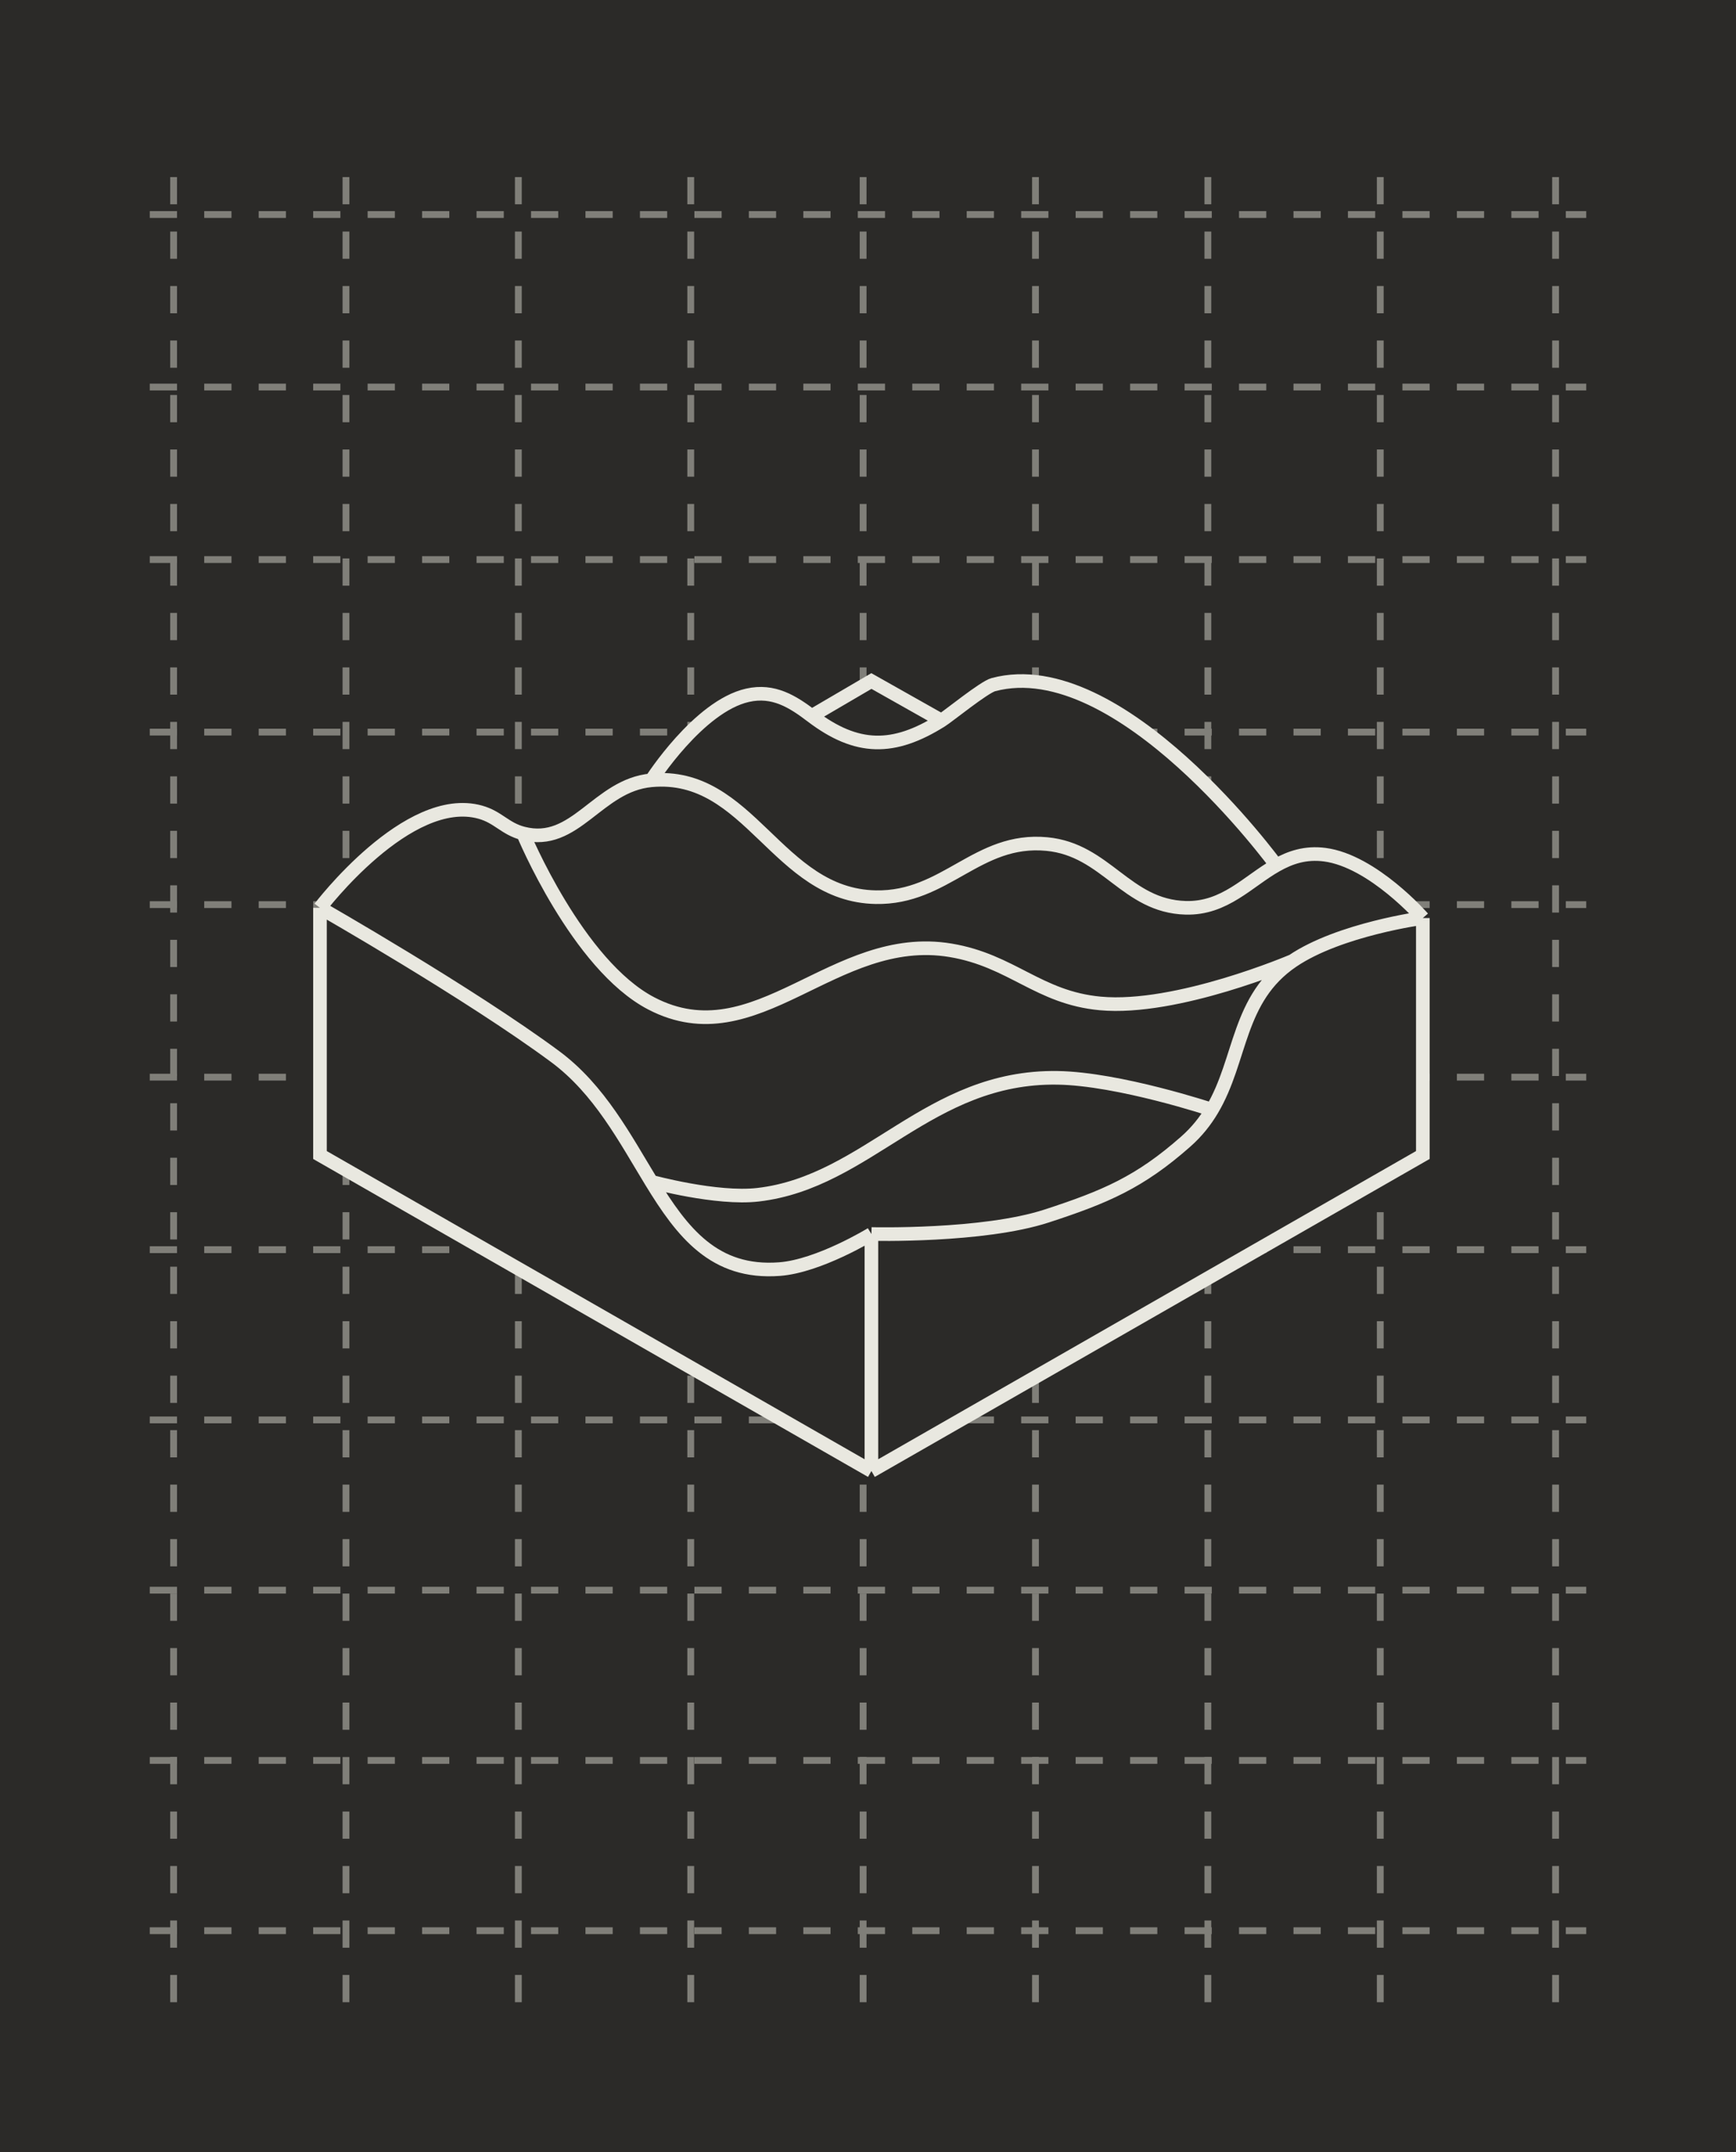
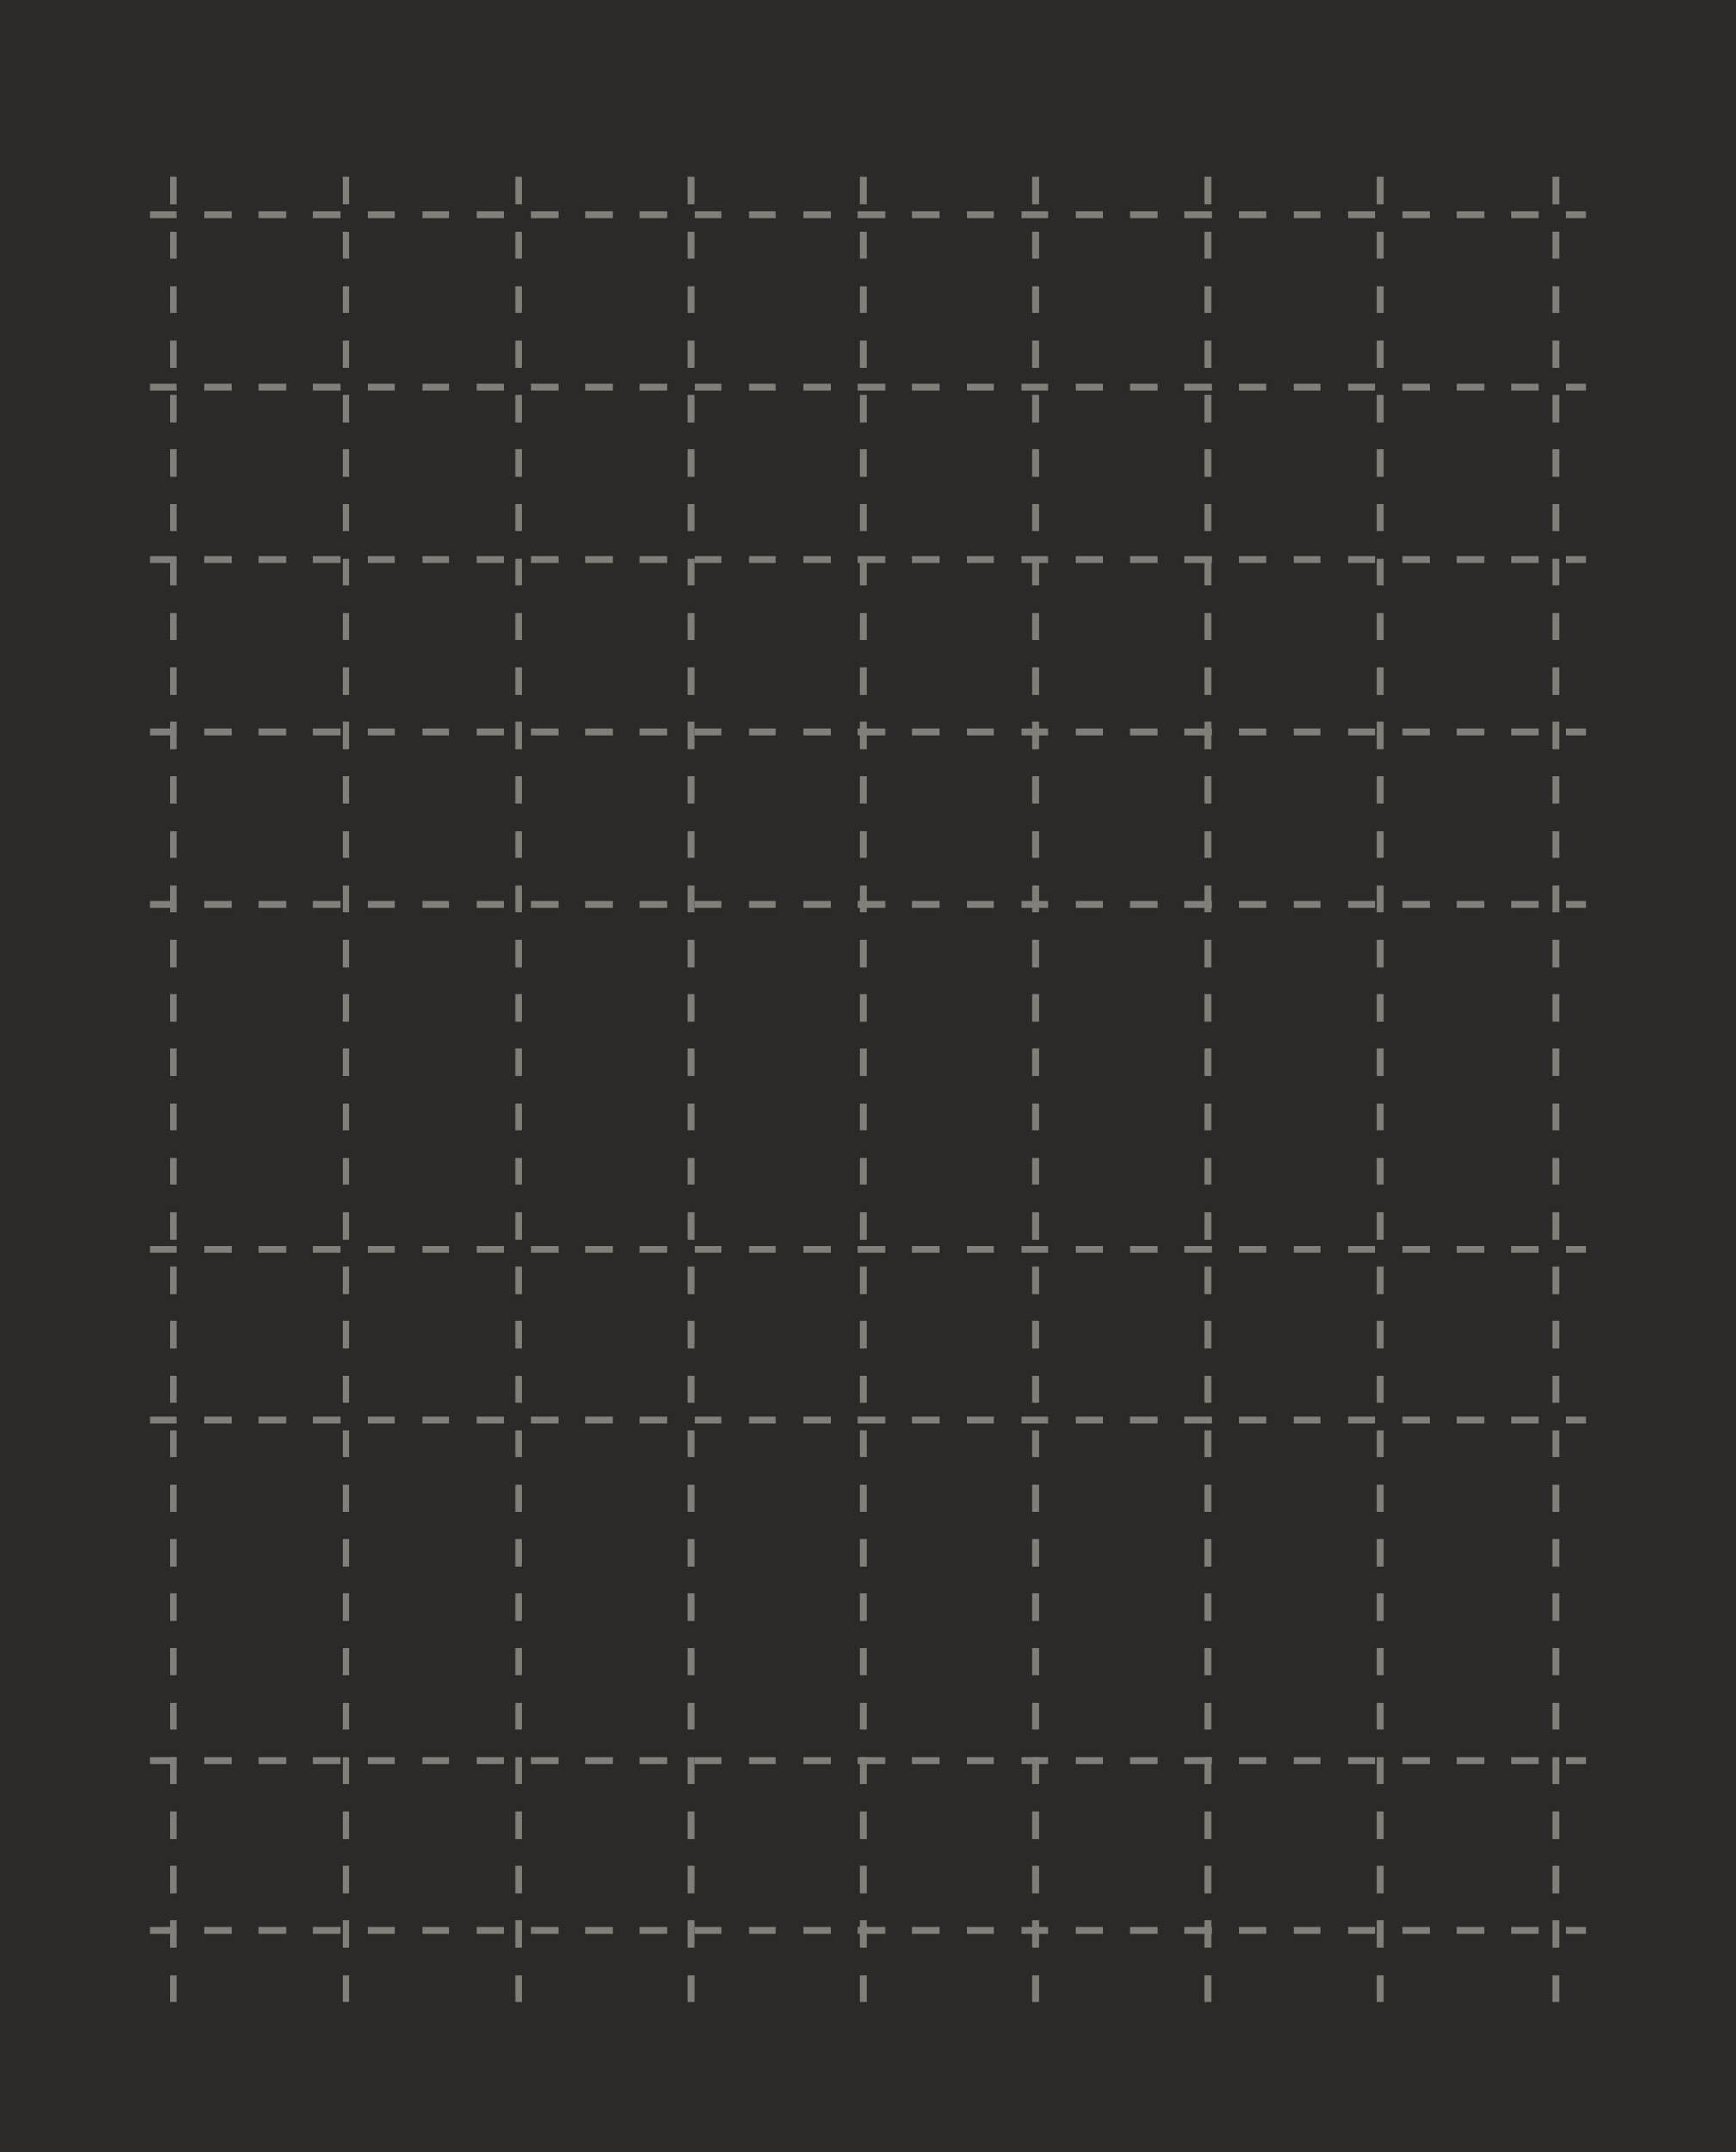
<svg xmlns="http://www.w3.org/2000/svg" width="255" height="316" viewBox="0 0 255 316" fill="none">
  <rect width="255" height="316" fill="#2B2A28" />
  <line x1="25.5" y1="294" x2="25.5" y2="22" stroke="#807F79" stroke-dasharray="4 4" />
  <line x1="101.462" y1="294" x2="101.462" y2="22" stroke="#807F79" stroke-dasharray="4 4" />
  <line x1="177.424" y1="294" x2="177.424" y2="22" stroke="#807F79" stroke-dasharray="4 4" />
  <line x1="228.5" y1="294" x2="228.5" y2="22" stroke="#807F79" stroke-dasharray="4 4" />
  <line x1="50.821" y1="294" x2="50.821" y2="22" stroke="#807F79" stroke-dasharray="4 4" />
  <line x1="126.783" y1="294" x2="126.783" y2="22" stroke="#807F79" stroke-dasharray="4 4" />
  <line x1="202.745" y1="294" x2="202.745" y2="22" stroke="#807F79" stroke-dasharray="4 4" />
  <line x1="76.141" y1="294" x2="76.141" y2="22" stroke="#807F79" stroke-dasharray="4 4" />
  <line x1="152.103" y1="294" x2="152.103" y2="22" stroke="#807F79" stroke-dasharray="4 4" />
-   <line x1="22" y1="158.166" x2="233" y2="158.166" stroke="#807F79" stroke-dasharray="4 4" />
  <line x1="22" y1="132.833" x2="233" y2="132.833" stroke="#807F79" stroke-dasharray="4 4" />
  <line x1="22" y1="183.5" x2="233" y2="183.5" stroke="#807F79" stroke-dasharray="4 4" />
  <line x1="22" y1="208.5" x2="233" y2="208.5" stroke="#807F79" stroke-dasharray="4 4" />
-   <line x1="22" y1="233.5" x2="233" y2="233.5" stroke="#807F79" stroke-dasharray="4 4" />
  <line x1="22" y1="258.5" x2="233" y2="258.5" stroke="#807F79" stroke-dasharray="4 4" />
  <line x1="22" y1="283.5" x2="233" y2="283.5" stroke="#807F79" stroke-dasharray="4 4" />
  <line x1="22" y1="107.499" x2="233" y2="107.499" stroke="#807F79" stroke-dasharray="4 4" />
  <line x1="22" y1="82.166" x2="233" y2="82.166" stroke="#807F79" stroke-dasharray="4 4" />
  <line x1="22" y1="56.834" x2="233" y2="56.834" stroke="#807F79" stroke-dasharray="4 4" />
  <line x1="22" y1="31.5" x2="233" y2="31.5" stroke="#807F79" stroke-dasharray="4 4" />
-   <path d="M47 169.6V133.301C47 133.301 59.91 116.283 70.551 119.258C73.191 119.995 74.177 121.693 76.831 122.378C84.546 124.37 87.735 115.305 95.672 114.577C95.672 114.577 102.603 103.723 109.802 102.093C113.628 101.227 116.459 103.035 119.223 105.136L128 100L138.286 105.8C139.322 105.149 144.555 100.895 145.913 100.533C164.541 95.559 187.472 127.059 187.472 127.059C189.535 125.892 191.783 125.136 194.585 125.499C201.675 126.419 209 134.8 209 134.8V169.6L128 216L47 169.6Z" fill="#2B2A28" />
-   <path d="M47 133.301V169.6L128 216M47 133.301C47 133.301 68.975 145.845 81.541 155.146C88.077 159.984 91.824 167.225 95.672 173.522M47 133.301C47 133.301 59.91 116.283 70.551 119.258C73.191 119.995 74.177 121.693 76.831 122.378M128 216L209 169.6V134.8M128 216V181.2M209 134.8C209 134.8 196.769 136.439 189.875 141.103M209 134.8C209 134.8 201.675 126.419 194.585 125.499C191.783 125.136 189.535 125.892 187.472 127.059M128 181.2C128 181.2 120.312 185.913 114.512 186.353C104.909 187.083 100.219 180.962 95.672 173.522M128 181.2C128 181.2 144.371 181.618 153.764 178.551C162.365 175.744 167.406 173.604 174.174 167.629C175.819 166.177 177.055 164.598 178.035 162.948M189.875 141.103C181.697 146.635 182.442 155.526 178.035 162.948M189.875 141.103C189.875 141.103 172.871 148.388 161.614 147.343C152.538 146.501 148.623 141.041 139.633 139.542C122.434 136.672 111.123 155.381 95.672 147.343C84.807 141.692 76.831 122.378 76.831 122.378M95.672 173.522C95.672 173.522 105.237 176.148 111.372 175.431C127.543 173.54 136.376 157.974 155.334 158.267C164.387 158.406 178.035 162.948 178.035 162.948M95.672 114.577C110.146 113.248 114.11 131.468 128.643 131.741C138.919 131.933 143.532 122.969 153.764 123.939C162.503 124.767 165.399 133.067 174.174 133.301C179.886 133.453 183.301 129.417 187.472 127.059M95.672 114.577C87.735 115.305 84.546 124.37 76.831 122.378M95.672 114.577C95.672 114.577 102.603 103.723 109.802 102.093C113.628 101.227 116.459 103.035 119.223 105.136M187.472 127.059C187.472 127.059 164.541 95.559 145.913 100.533C144.555 100.895 139.322 105.149 138.286 105.8M119.223 105.136L128 100L138.286 105.8M119.223 105.136C125.857 110.181 131.251 110.22 138.286 105.8" stroke="#E9E8E0" stroke-width="2" />
</svg>